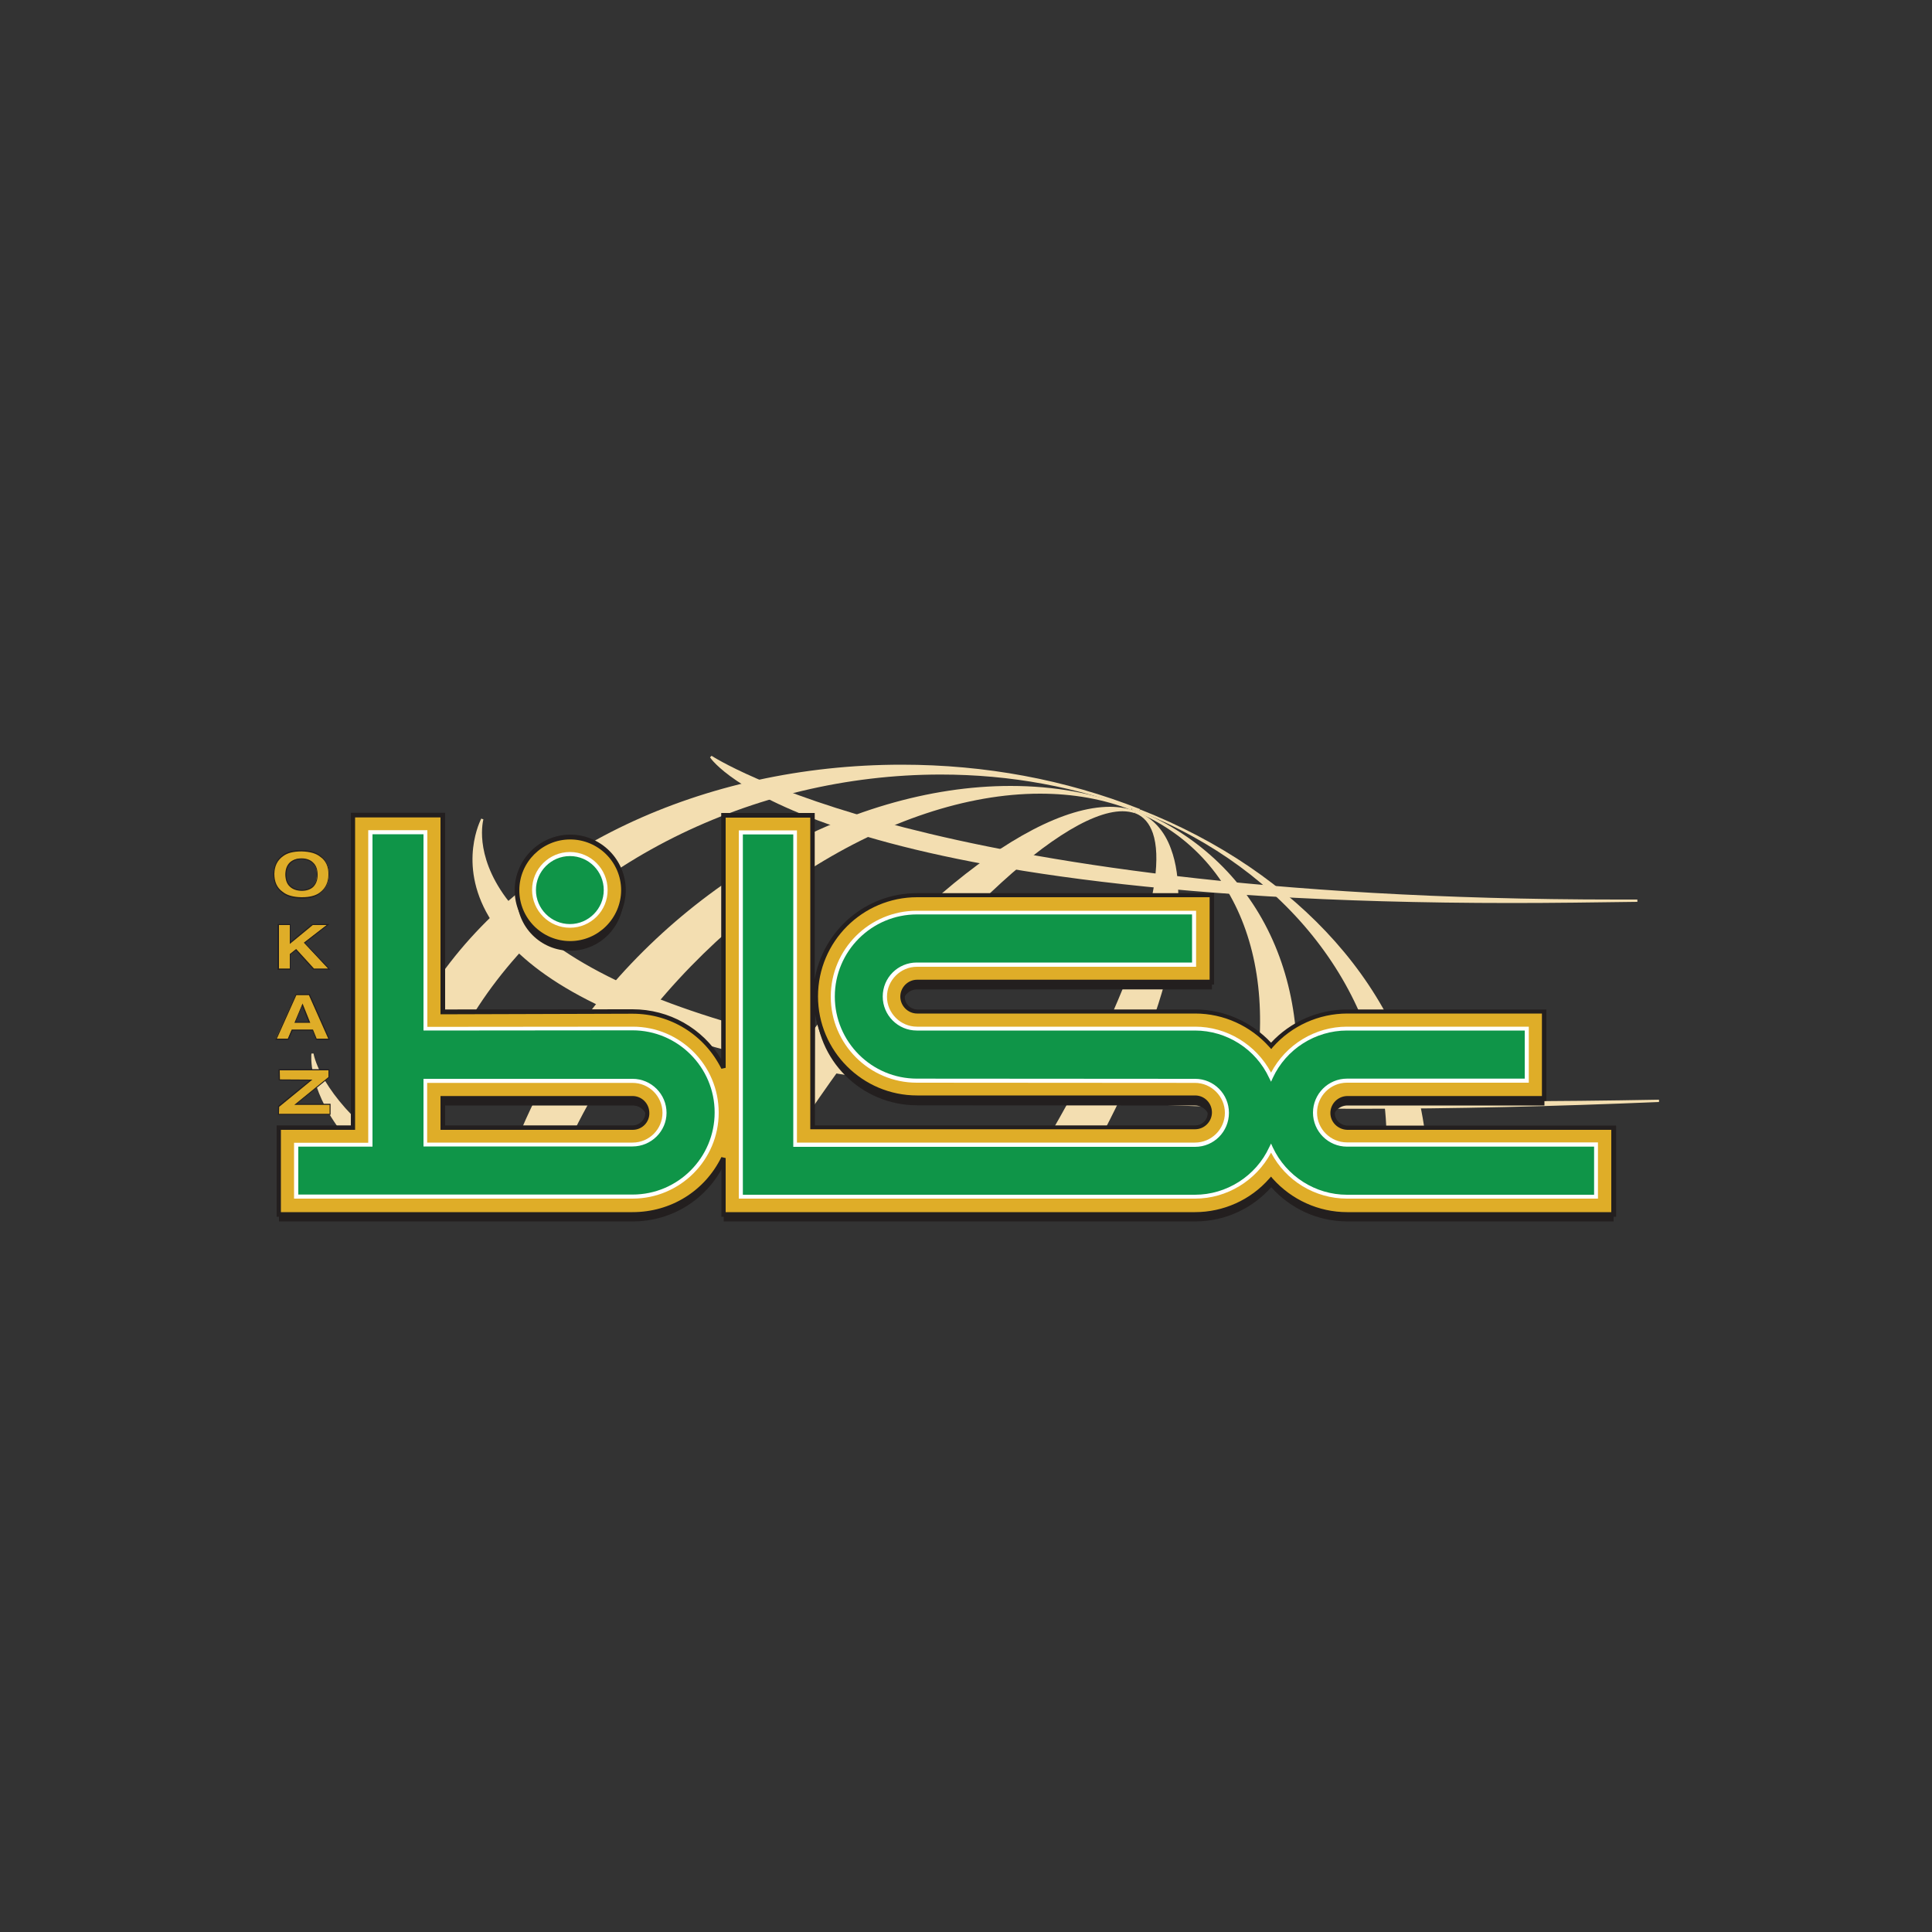
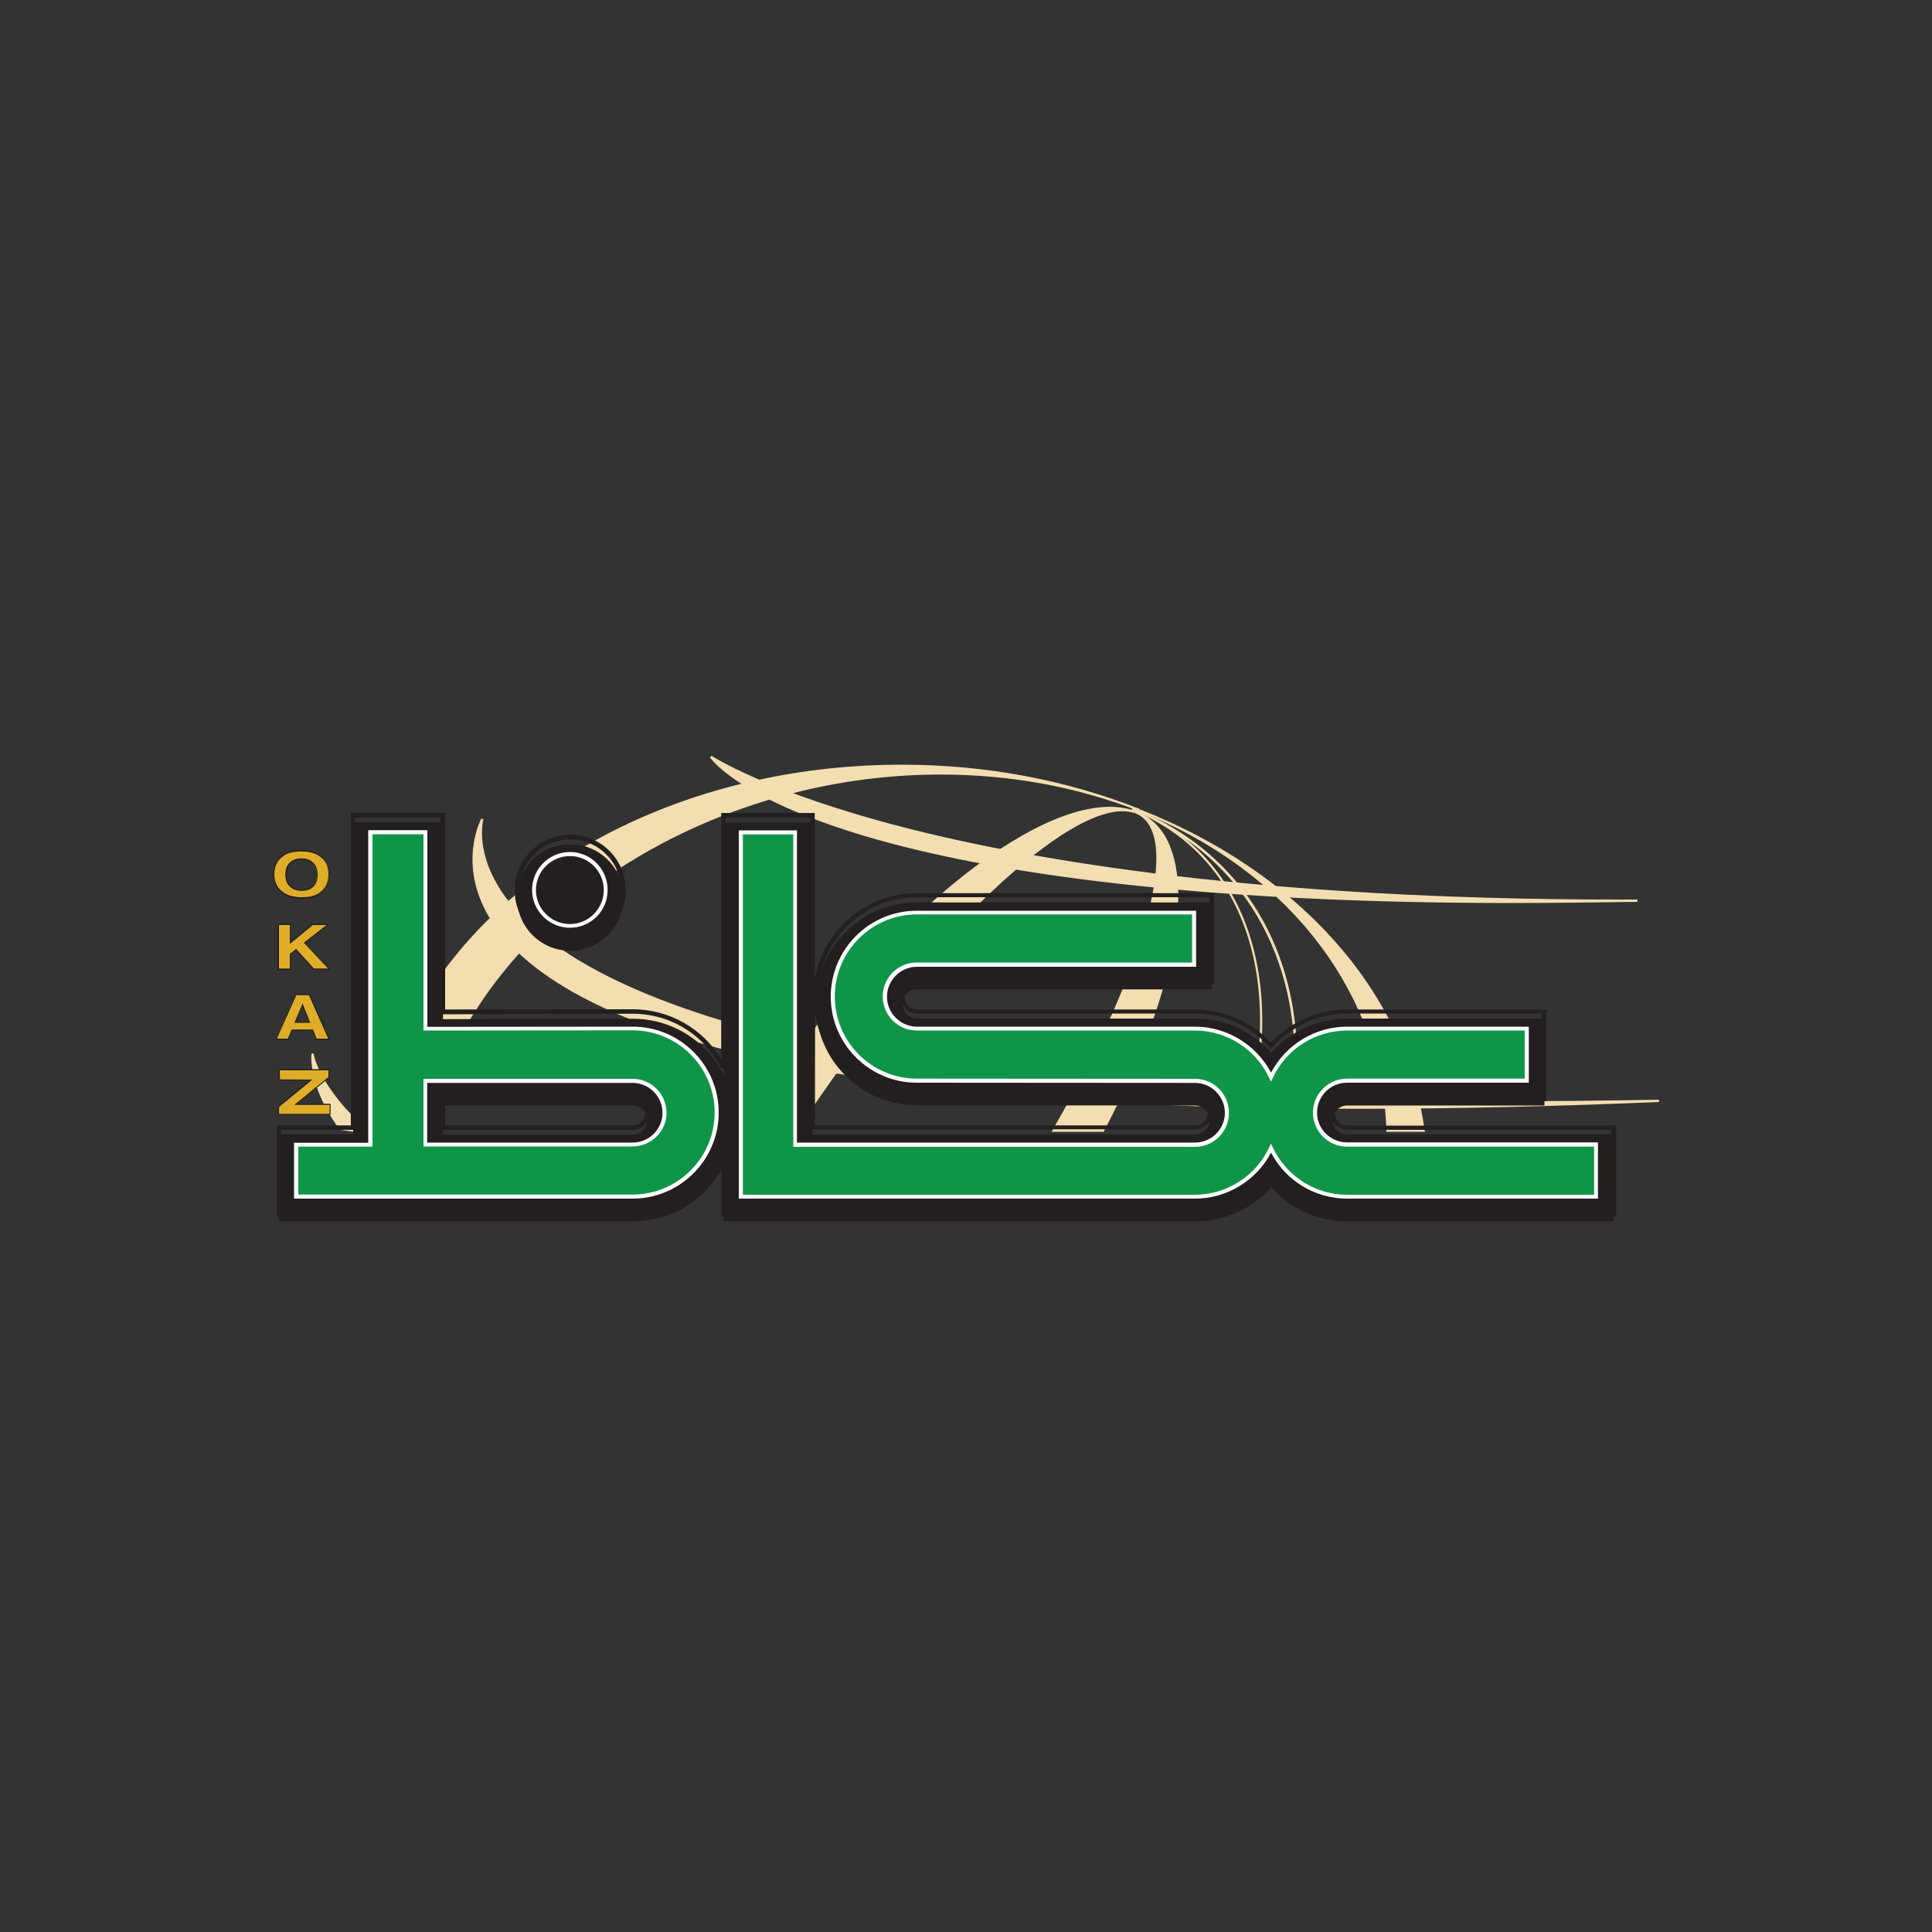
<svg xmlns="http://www.w3.org/2000/svg" version="1.1" id="Layer_1" x="0px" y="0px" viewBox="0 0 1000 1000" style="enable-background:new 0 0 1000 1000;" xml:space="preserve">
  <rect x="0" y="0" width="1000" height="1000" fill="#333333" stroke="none" />
  <style type="text/css">
	.st0{fill:#F3DEB1;}
	.st1{fill:#231F1F;}
	.st2{fill:#DFAD28;}
	.st3{fill:#0F9548;}
	.st4{fill:#FFFFFF;}
</style>
  <g>
    <g>
      <path class="st0" d="M587.9,420.4c-0.2,0-0.3-0.1-0.4-0.1C587.7,420.4,587.8,420.4,587.9,420.4L587.9,420.4" />
      <path class="st0" d="M587.8,421L587.8,421c-0.1,0-0.2-0.1-0.2-0.1c-0.1,0-0.1-0.1-0.2-0.1l0.1-0.2l0,0l0,0l0.3-0.9    c0.2,0.1,0.4,0.1,0.4,0.1l0.3,0.1l0.1,0.3l-0.5,0.2L587.8,421l0.1-0.4L587.8,421" />
      <path class="st0" d="M545.3,585.3h25.9c42.8-82,51.6-151.1,16.9-164.8H588C613.3,430.5,594.2,500.5,545.3,585.3" />
      <path class="st0" d="M571.5,585.8h-27.2l0.5-0.9c39.9-69.2,60.2-129.6,51.9-153.7c-1.8-5.1-4.7-8.5-8.9-10.2l-0.2-0.1l0.5-1l0,0    l0,0c0.1,0,0.2,0.1,0.3,0.1c8.3,3.4,14.3,9.9,17.7,19.4c10.9,29.1-2.1,83.8-34.7,146.1L571.5,585.8 M546.3,584.6h24.6    c32.3-61.9,45.2-116,34.4-144.9c-2.4-6.4-5.9-11.4-10.5-14.9c1.3,1.6,2.3,3.6,3,5.9C606.4,455.5,586.6,514.4,546.3,584.6" />
      <path class="st0" d="M718.3,585.3H737c-9.1-68.6-61.7-132.3-147-165.9C670.2,450.9,716,515.3,718.3,585.3" />
      <path class="st0" d="M737.6,585.8h-20v-0.5c-2.2-71.8-51.3-135-127.8-165.3l0.2-0.5l-0.4,0.5l0.4-1.1l-0.1,0.6l0.3-0.5    c82.5,32.5,137.6,94.6,147.2,166.2L737.6,585.8 M718.8,584.6h17.6c-7.8-55.8-43.4-105.8-98.2-140.4c17.8,12.4,33.2,27,45.6,43.3    C705.5,516.3,717.6,549.8,718.8,584.6" />
-       <path class="st0" d="M644.3,585.3h22.8c14.4-73.8-14.4-140.1-81.2-166.5C645.6,442.3,666,509.5,644.3,585.3" />
      <path class="st0" d="M667.6,585.8h-24.1l0.2-0.8c22.4-77.9-0.3-142.9-57.8-165.7c-0.1,0-0.1,0-0.2,0l0.4-1.1    c32.4,12.7,57.1,35.5,71.4,65.7c13.9,29.4,17.4,64.4,10.2,101.4L667.6,585.8 M645,584.6h21.6c12.3-63.4-8.3-119.4-53.1-150.5    C650.9,464.5,663.3,520.2,645,584.6" />
      <path class="st0" d="M411.8,585.3c67.5-102.3,145.9-175.9,175.7-165c-41.8-15.6-129.8,54-197.1,156.2c-1.9,2.9-3.8,5.8-5.6,8.8    H411.8" />
      <path class="st0" d="M412.1,585.8h-28.4l0.6-0.9c1.9-2.9,3.7-5.8,5.6-8.7c60.5-91.9,138.2-158.6,184.6-158.6    c4.8,0,9.3,0.8,13.3,2.2l-0.4,1.1c-1.9-0.6-4-1-6.4-1c-33.9,0-106.5,71.2-168.7,165.7L412.1,585.8 M385.8,584.6h25.7    c60.7-91.9,131.1-161.9,166.5-165.8c-22.1-1.8-54,14.1-89.2,44.2c-33.9,28.9-68.5,69.4-97.8,113.8    C389.2,579.4,387.5,582,385.8,584.6" />
    </g>
    <g>
-       <path class="st0" d="M296.7,585.3c5.7-11.7,12.5-23.6,20.2-35.3c68.5-104,189-162.8,269.1-131.2    c-92.8-36.6-223.5,18.1-291.9,122.1c-9.7,14.7-17.5,29.5-23.7,44.4H296.7" />
-     </g>
+       </g>
    <g>
-       <path class="st0" d="M297,585.8h-27.7l0.4-0.8c6.4-15.2,14.3-30.1,23.7-44.4c52.7-80,145-133.8,229.7-133.8    c22.6,0,43.7,3.8,62.9,11.4l-0.4,1.1l0.2-0.5l-0.2,0.5l0.2-0.5l-0.2,0.5c-14.3-5.7-30.2-8.5-47.3-8.5    c-76.1,0-166.9,57.3-221.1,139.5c-7.4,11.4-14.2,23.2-20.1,35.2L297,585.8 M271.1,584.6h25.2c5.8-12,12.5-23.7,20.1-35    c27.2-41.4,63.1-76.5,103.8-102c39.4-24.6,81.4-38.1,118.2-38.1c5,0,9.9,0.2,14.7,0.7c-9.7-1.6-19.6-2.4-29.9-2.4    c-84.3,0-176.3,53.6-228.8,133.2C285.2,555.2,277.4,569.8,271.1,584.6" />
-     </g>
+       </g>
    <g>
      <path class="st0" d="M219.2,585.3c4.9-22,14.2-43.8,28-65c68.2-103.6,221.7-148.7,342.8-101c-133.8-52.8-297.5-11.6-365.7,91.9    c-15.7,23.8-24.8,48.8-28.2,73.9L219.2,585.3" />
    </g>
    <g>
      <path class="st0" d="M219.5,585.8h-24.1l0.1-0.6c3.5-26,13-50.9,28.3-74.2c46.8-71.1,139.9-115.2,242.9-115.2    c43.2,0,84.7,7.7,123.4,23l-0.4,1.1l-0.1-0.1c-32-12.5-66.6-18.9-102.7-18.9c-97.5,0-191.4,47-239.2,119.8    c-13.5,20.4-22.9,42.2-28,64.7L219.5,585.8 M196.8,584.6h21.9c5.1-22.5,14.5-44.2,28-64.7c24.1-36.6,59.8-67.2,103.1-88.5    c42.3-20.8,89.7-31.8,137.1-31.8c15.7,0,31,1.2,46,3.6c-21.5-4.2-43.5-6.3-66.1-6.3c-102.7,0-195.4,44-242,114.7    C209.7,534.5,200.3,559.1,196.8,584.6" />
      <path class="st0" d="M368.1,391.6c0,0,112.6,75.9,479.5,74.4C423.5,475.6,368.1,391.6,368.1,391.6" />
      <path class="st0" d="M782.3,467.4c-188.4,0-291.1-20.4-344.1-37.6c-57.5-18.6-70.2-37-70.7-37.8l0.8-0.8    c0.4,0.2,28.5,18.8,100.1,37.2c66,16.9,183.7,37.2,368.8,37.2c3.4,0,6.9,0,10.3,0v1.2C825.4,467.1,803.4,467.4,782.3,467.4     M371,394c5.8,5.9,23.6,20.3,68,34.8c52.9,17.1,155.4,37.5,343.4,37.5h8.5c-158.9-3-262.4-21.3-322.8-36.8    C409.8,414.4,380.1,399.2,371,394" />
      <path class="st0" d="M249.6,424c0,0-48.6,160,609,145.8C152.4,600.5,249.6,424,249.6,424" />
      <path class="st0" d="M703.8,573.9c-324,0-424-54.1-450.8-99.5c-16.3-27.6-4-50.4-3.9-50.7l1.1,0.4c0,0.2-5.1,17.8,11.7,40.6    c21,28.2,64.8,51.3,130.2,68.8c90.8,24.2,220.7,36.5,386.2,36.5c25.8,0,52.9-0.3,80.4-0.8v1.2    C803.8,572.7,751.7,573.9,703.8,573.9 M248.3,428.5c-2.7,7.7-6.2,25.3,5.6,45.3c16,27.1,53.6,49.2,111.5,65.6    c78,22.1,191.8,33.3,338.3,33.3c32.5,0,66.9-0.5,102.9-1.6c-9.6,0.1-19.1,0.1-28.4,0.1c-165.7,0-295.8-12.3-386.5-36.6    c-65.8-17.6-109.7-40.9-130.8-69.3C248.8,449.1,247.8,435.4,248.3,428.5" />
      <path class="st0" d="M190.8,586.2c-26.7-23.2-29-40.9-29-40.9s-1.9,16.6,14.4,38.8L190.8,586.2" />
      <path class="st0" d="M192.7,587.1l-16.8-2.3l-0.2-0.3c-16.3-22.1-14.6-38.5-14.5-39.2h1.1c0,0.2,2.7,17.7,28.9,40.5L192.7,587.1     M176.5,583.6l12.5,1.7c-17.7-15.8-24.3-28.9-26.5-35.3C163,556.4,165.6,568.8,176.5,583.6" />
      <path class="st1" d="M295.2,492.1c15.2,0,27.5-12.4,27.5-27.5c0-15.2-12.3-27.6-27.5-27.6c-15.2,0-27.6,12.4-27.6,27.6    C267.6,479.7,279.8,492.1,295.2,492.1 M327.5,527.3l-98.2,0.2V425.6h-46.5v161.6h-38.4v45h183.2c20.6,0,38.4-11.8,47-29.1v29.1    h244.1c15.7,0,29.7-6.9,39.3-17.7c9.6,10.8,23.7,17.7,39.4,17.7h137.8v-45H697.4c-4.2,0-7.6-3.4-7.6-7.5c0-4.1,3.4-7.5,7.6-7.5    h102v-45h-102c-15.7,0-29.8,6.9-39.4,17.7c-9.7-10.8-23.7-17.7-39.3-17.7H474.7c-4.1,0-7.5-3.4-7.5-7.6c0-4.1,3.4-7.5,7.5-7.5    h152.6v-45H474.7c-29,0-52.5,23.6-52.5,52.5c0,29,23.5,52.5,52.5,52.5l143.9,0.1c4.1,0,7.5,3.4,7.5,7.5c0,4.1-3.4,7.5-7.5,7.5    h-198V425.7h-46.1v130.7C366,539.1,348.1,527.3,327.5,527.3 M327.5,587.3h-98.2v-15.1h98.2c4.2,0,7.5,3.4,7.5,7.5    C335,583.9,331.7,587.2,327.5,587.3" />
-       <path class="st2" d="M295.1,488.3c15.2,0,27.6-12.3,27.6-27.5s-12.3-27.6-27.6-27.6c-15.2,0-27.5,12.4-27.5,27.6    C267.6,476,279.8,488.3,295.1,488.3 M327.5,523.6l-98.2,0.1V421.9h-46.5v161.6h-38.4v45h183.1c20.6,0,38.4-11.8,47-29.1v29.1    h244.1c15.7,0,29.7-6.9,39.4-17.8c9.6,10.9,23.7,17.8,39.3,17.8h137.9v-45H697.3c-4.2,0-7.5-3.3-7.5-7.4c0-4.2,3.3-7.5,7.5-7.6    h102.1v-45H697.3c-15.7,0-29.7,6.9-39.3,17.7c-9.7-10.8-23.7-17.7-39.4-17.7H474.6c-4.1,0-7.5-3.4-7.5-7.5s3.4-7.5,7.5-7.5h152.6    v-45H474.6c-29,0-52.5,23.5-52.5,52.4c0,29,23.5,52.5,52.5,52.5l144,0.1c4.1,0,7.5,3.4,7.5,7.6c0,4.1-3.4,7.4-7.5,7.4h-198V422    h-46.1v130.7C365.9,535.4,348.1,523.6,327.5,523.6 M327.5,583.6h-98.3v-15.1h98.2c4.2,0,7.5,3.4,7.5,7.6    C335,580.2,331.7,583.6,327.5,583.6" />
      <path class="st1" d="M836.5,629.8H697.4c-15.1,0-29.3-6.3-39.4-17.2c-10.2,10.9-24.5,17.2-39.4,17.2H373.4V604    c-9.7,16-26.9,25.8-45.9,25.8H143.2v-47.3h38.4V420.7h48.8v101.8l97-0.1v2.3L228,525V423.1h-44.2v161.7h-38.4v42.6h182    c19.7,0,37.3-10.8,46-28.5l2.2,0.5v28h242.9c14.7,0,28.8-6.3,38.5-17.4l0.9-1l0.8,1c9.8,11,23.8,17.4,38.6,17.4h136.7v-42.6H697.4    c-4.8-0.1-8.8-3.9-8.8-8.7c0-4.8,3.9-8.7,8.7-8.8h100.8v-42.7H697.4c-14.8,0-28.9,6.4-38.6,17.4l-0.8,1l-0.9-1    c-9.8-11-23.7-17.4-38.5-17.4H474.7c-4.7,0-8.7-3.9-8.7-8.8c0-4.7,3.9-8.7,8.7-8.7h151.4v-42.7H474.7c-28.3,0-51.3,23-51.3,51.3    c0,28.3,23,51.3,51.3,51.3h143.9c4.8,0,8.7,3.9,8.7,8.8c0,4.7-3.9,8.7-8.7,8.7H419.4V423.2h-43.8v129.5l-2.2,0.5    c-8.8-17.6-26.3-28.5-46-28.5v-2.3c19,0,36.2,9.8,45.9,25.8V420.8h48.4v86c4.4-25.3,26.4-44.5,52.9-44.5h153.8v47.3H474.6    c-3.5,0-6.3,2.9-6.3,6.4c0,3.6,2.9,6.4,6.3,6.5h143.9c15,0,29.2,6.3,39.4,17.2c10.1-10.9,24.4-17.2,39.4-17.2h103.1v47.3H697.4    c-3.6,0-6.5,2.9-6.5,6.4s2.9,6.3,6.5,6.4h139.1V629.8 M421.8,582.5h196.9c3.6,0,6.4-2.9,6.4-6.4s-2.9-6.4-6.4-6.4l-143.9-0.1    c-26.5,0-48.5-19.3-52.9-44.5L421.8,582.5L421.8,582.5z M327.5,584.8H228v-17.5h99.4c4.8,0,8.7,3.9,8.7,8.8    C336.2,580.9,332.3,584.8,327.5,584.8 M230.4,582.5h97.1c3.5,0,6.5-2.9,6.5-6.4s-2.9-6.4-6.5-6.4h-97.1V582.5z M295.1,489.5    c-15.9,0-28.7-12.9-28.7-28.7c0-15.9,12.9-28.7,28.7-28.8c15.9,0,28.8,12.9,28.8,28.8C323.8,476.6,310.9,489.5,295.1,489.5     M295.1,434.5c-14.5,0-26.3,11.8-26.3,26.3c0,14.5,11.8,26.3,26.3,26.3s26.3-11.8,26.4-26.3C321.5,446.2,309.6,434.5,295.1,434.5" />
      <polygon class="st2" points="144.2,572.7 160.9,559.1 144.5,559 144.5,553.7 170.3,553.7 170.3,557.6 153.1,571.6 170.9,571.6     170.9,576.8 144.2,576.8   " />
      <path class="st1" d="M171.1,577h-27.2v-4.5l16.3-13.2l-15.9-0.1l-0.1-5.8h26.3v4.3l-0.1,0.1l-16.6,13.5h17.3L171.1,577L171.1,577z     M144.4,576.5h26.2v-4.6h-18.3l17.7-14.4V554h-25.2l0.1,4.7l16.8,0.1l-17.2,14.1L144.4,576.5L144.4,576.5z" />
      <path class="st2" d="M153.1,514.8h6.9l10.3,23h-6.6l-2-4.7h-10.7l-2,4.7h-6.4L153.1,514.8z M152.8,529.2h7.4l-3.7-9.1L152.8,529.2    z" />
      <path class="st1" d="M170.8,538.2h-7.2l-1.9-4.7h-10.3l-2,4.7h-7l10.7-23.7h7.3v0.2L170.8,538.2z M163.9,537.6h6l-10-22.5h-6.5    l-10.1,22.5h5.7l2-4.7h11L163.9,537.6z M160.6,529.4h-8.2l4.2-10L160.6,529.4z M153.1,528.9h6.6l-3.3-8.1L153.1,528.9z" />
      <polygon class="st2" points="144,478.5 150.2,478.5 150.2,488.1 161.6,478.5 169.6,478.5 157.4,488 170.3,501.6 162.4,501.6     153.1,491.5 150.2,493.9 150.2,501.6 144,501.6   " />
      <path class="st1" d="M171,501.9h-8.8l-0.1-0.1l-9-9.9l-2.7,2.2v7.9h-6.7v-23.7h6.7v9.2l11.1-9.2h9l-12.6,9.8L171,501.9z     M162.5,501.3h7.3l-12.5-13.4l11.8-9.1h-7.2l-11.9,9.8v-9.8h-5.6v22.5h5.6v-7.5l3.3-2.6L162.5,501.3z" />
      <path class="st2" d="M165.7,462.2c-2.2,1.7-5.5,2.6-9.8,2.5c-4.3-0.1-7.5-1-9.8-2.9c-3-2.2-4.4-5.4-4.4-9.5    c0.1-4.2,1.6-7.3,4.7-9.4c2.2-1.8,5.6-2.6,9.8-2.6c4.3,0,7.5,1,9.8,2.8c3,2.2,4.4,5.4,4.3,9.6    C170.3,456.9,168.7,460.1,165.7,462.2 M161.8,458.7c1.5-1.4,2.2-3.4,2.2-6c0.1-2.6-0.6-4.6-2.1-6c-1.4-1.4-3.3-2.2-5.8-2.2    c-2.5-0.1-4.5,0.6-5.9,2.1c-1.5,1.3-2.2,3.4-2.3,6c0,2.6,0.7,4.6,2.2,6c1.4,1.4,3.4,2.2,5.8,2.2    C158.4,460.8,160.4,460.1,161.8,458.7" />
    </g>
    <g>
      <path class="st1" d="M156.3,465.1h-0.4c-4.3-0.1-7.6-1-9.9-2.9c-3-2.3-4.6-5.6-4.5-9.9s1.7-7.5,4.7-9.7c2.2-1.8,5.5-2.6,9.6-2.6    h0.3c4.4,0.1,7.7,1,9.9,2.9c3,2.2,4.5,5.5,4.4,9.8c-0.1,4.2-1.6,7.4-4.7,9.7C163.6,464.3,160.4,465.1,156.3,465.1 M155.9,440.7    c-4,0-7.2,0.8-9.3,2.4c-3,2.1-4.5,5.1-4.6,9.2c0,4,1.3,7.2,4.3,9.3c2.2,1.8,5.4,2.7,9.6,2.8h0.4c3.9,0,7.1-0.8,9.2-2.4    c3-2.2,4.4-5.3,4.5-9.2c0.1-4.1-1.3-7.3-4.2-9.3c-2.2-1.8-5.4-2.7-9.6-2.8H155.9z M156.2,461.1H156c-2.5-0.1-4.6-0.8-6.1-2.3    c-1.5-1.4-2.2-3.6-2.2-6.2c0-2.7,0.8-4.7,2.3-6.2c1.5-1.3,3.4-2.1,6-2.1h0.2c2.5,0,4.6,0.8,6,2.3c1.5,1.4,2.2,3.6,2.2,6.3    c0,2.6-0.8,4.7-2.3,6.2C160.7,460.4,158.6,461.1,156.2,461.1 M156.1,444.8c-2.3,0-4.2,0.6-5.6,2c-1.4,1.3-2.2,3.3-2.2,5.8    c0,2.5,0.6,4.5,2.1,5.8c1.3,1.3,3.2,2.1,5.7,2.1h0.2c2.2,0,4.2-0.7,5.5-2c1.4-1.3,2.2-3.2,2.2-5.7s-0.6-4.4-2.1-5.8    c-1.3-1.3-3.2-2.1-5.6-2.2H156.1z" />
    </g>
    <path class="st3" d="M327.4,532.4l-107.3,0.1V430.7h-28.5v161.7h-38.4v27h174.1c24,0,43.5-19.5,43.5-43.5   C371,551.8,351.4,532.4,327.4,532.4 M327.4,592.4H220.2v-33h107.3c9.1,0,16.5,7.3,16.5,16.5C343.9,585,336.6,592.4,327.4,592.4" />
    <path class="st4" d="M327.4,620.4H152.2v-28.9h38.4V429.7h30.6v101.8l106.3-0.1c24.6,0,44.5,20,44.5,44.5   C372,600.4,352,620.4,327.4,620.4 M154.3,618.3h173.1c23.5,0,42.5-19.1,42.5-42.5c0-23.4-19.1-42.5-42.5-42.5l-108.2,0.1V431.8   h-26.4v161.7h-38.4V618.3z M327.4,593.4H219.2v-35h108.2c9.7,0,17.6,7.9,17.6,17.6C345,585.5,337.1,593.4,327.4,593.4 M221.1,591.4   h106.3c8.6,0,15.5-6.9,15.5-15.4s-6.9-15.5-15.5-15.5H221.1V591.4z" />
-     <path class="st3" d="M295,479.2c10.2,0,18.5-8.3,18.5-18.5c0-10.3-8.2-18.5-18.5-18.5c-10.3,0-18.5,8.2-18.5,18.5   C276.4,470.8,284.8,479.2,295,479.2" />
    <path class="st4" d="M295,480.2c-10.8,0-19.6-8.8-19.6-19.6s8.8-19.6,19.6-19.6c10.8,0,19.5,8.8,19.5,19.6   C314.6,471.4,305.8,480.2,295,480.2 M295,443.1c-9.7,0-17.6,7.9-17.6,17.6s7.9,17.6,17.6,17.6c9.6,0,17.5-7.9,17.5-17.6   S304.7,443.1,295,443.1" />
    <path class="st3" d="M697.3,592.4c-9.1,0-16.6-7.4-16.6-16.5c0-9.1,7.4-16.5,16.6-16.5h93v-27.1h-93c-17.5,0-32.4,10.3-39.3,25.1   c-7-14.8-22-25.1-39.3-25.1H474.7c-9.1,0-16.6-7.3-16.6-16.6c0-9.1,7.4-16.6,16.6-16.6h143.5v-26.9H474.6   c-24,0-43.5,19.4-43.5,43.5s19.4,43.5,43.5,43.5h143.9c9.1,0,16.5,7.3,16.5,16.5c0,9.1-7.4,16.5-16.5,16.5h-207V430.8h-28v188.6   h235.1c17.5,0,32.4-10.3,39.3-25.1c6.9,14.8,21.9,25.1,39.3,25.1h128.9v-27H697.3" />
    <path class="st4" d="M827.1,620.4H697.2c-16.5,0-31.7-9.2-39.3-23.8c-7.7,14.5-22.9,23.8-39.3,23.8H382.4V429.8h30.1v161.6h206   c8.5,0,15.5-6.9,15.5-15.4s-7-15.5-15.5-15.5l-144-0.1c-24.5,0-44.5-20-44.5-44.5c0-24.6,20-44.5,44.5-44.5h144.6v29H474.6   c-8.5,0-15.5,7-15.5,15.5c0,8.5,7,15.5,15.5,15.5h144c16.4,0,31.6,9.3,39.3,23.8c7.6-14.5,22.8-23.8,39.3-23.8h94.1v29h-94.1   c-8.6,0-15.5,7-15.5,15.5c0,8.5,7,15.4,15.5,15.4h129.9V620.4 M657.9,591.9l0.9,2c7,14.9,22,24.5,38.4,24.5h127.9v-24.9H697.2   c-9.7,0-17.6-7.9-17.6-17.6s7.9-17.6,17.6-17.6h92v-24.9h-92c-16.4,0-31.5,9.6-38.4,24.5l-0.9,2l-1-2c-6.9-14.9-22-24.5-38.4-24.5   h-144c-9.7,0-17.6-7.9-17.6-17.6c0-9.8,7.9-17.6,17.6-17.6H617v-24.9H474.6c-23.4,0-42.5,19-42.5,42.5c0,23.5,19.1,42.5,42.5,42.5   l144,0.1c9.7,0,17.5,7.9,17.5,17.6s-7.8,17.6-17.5,17.6h-208V431.9h-26.1v186.5h234c16.3,0,31.5-9.6,38.4-24.5L657.9,591.9z" />
  </g>
</svg>